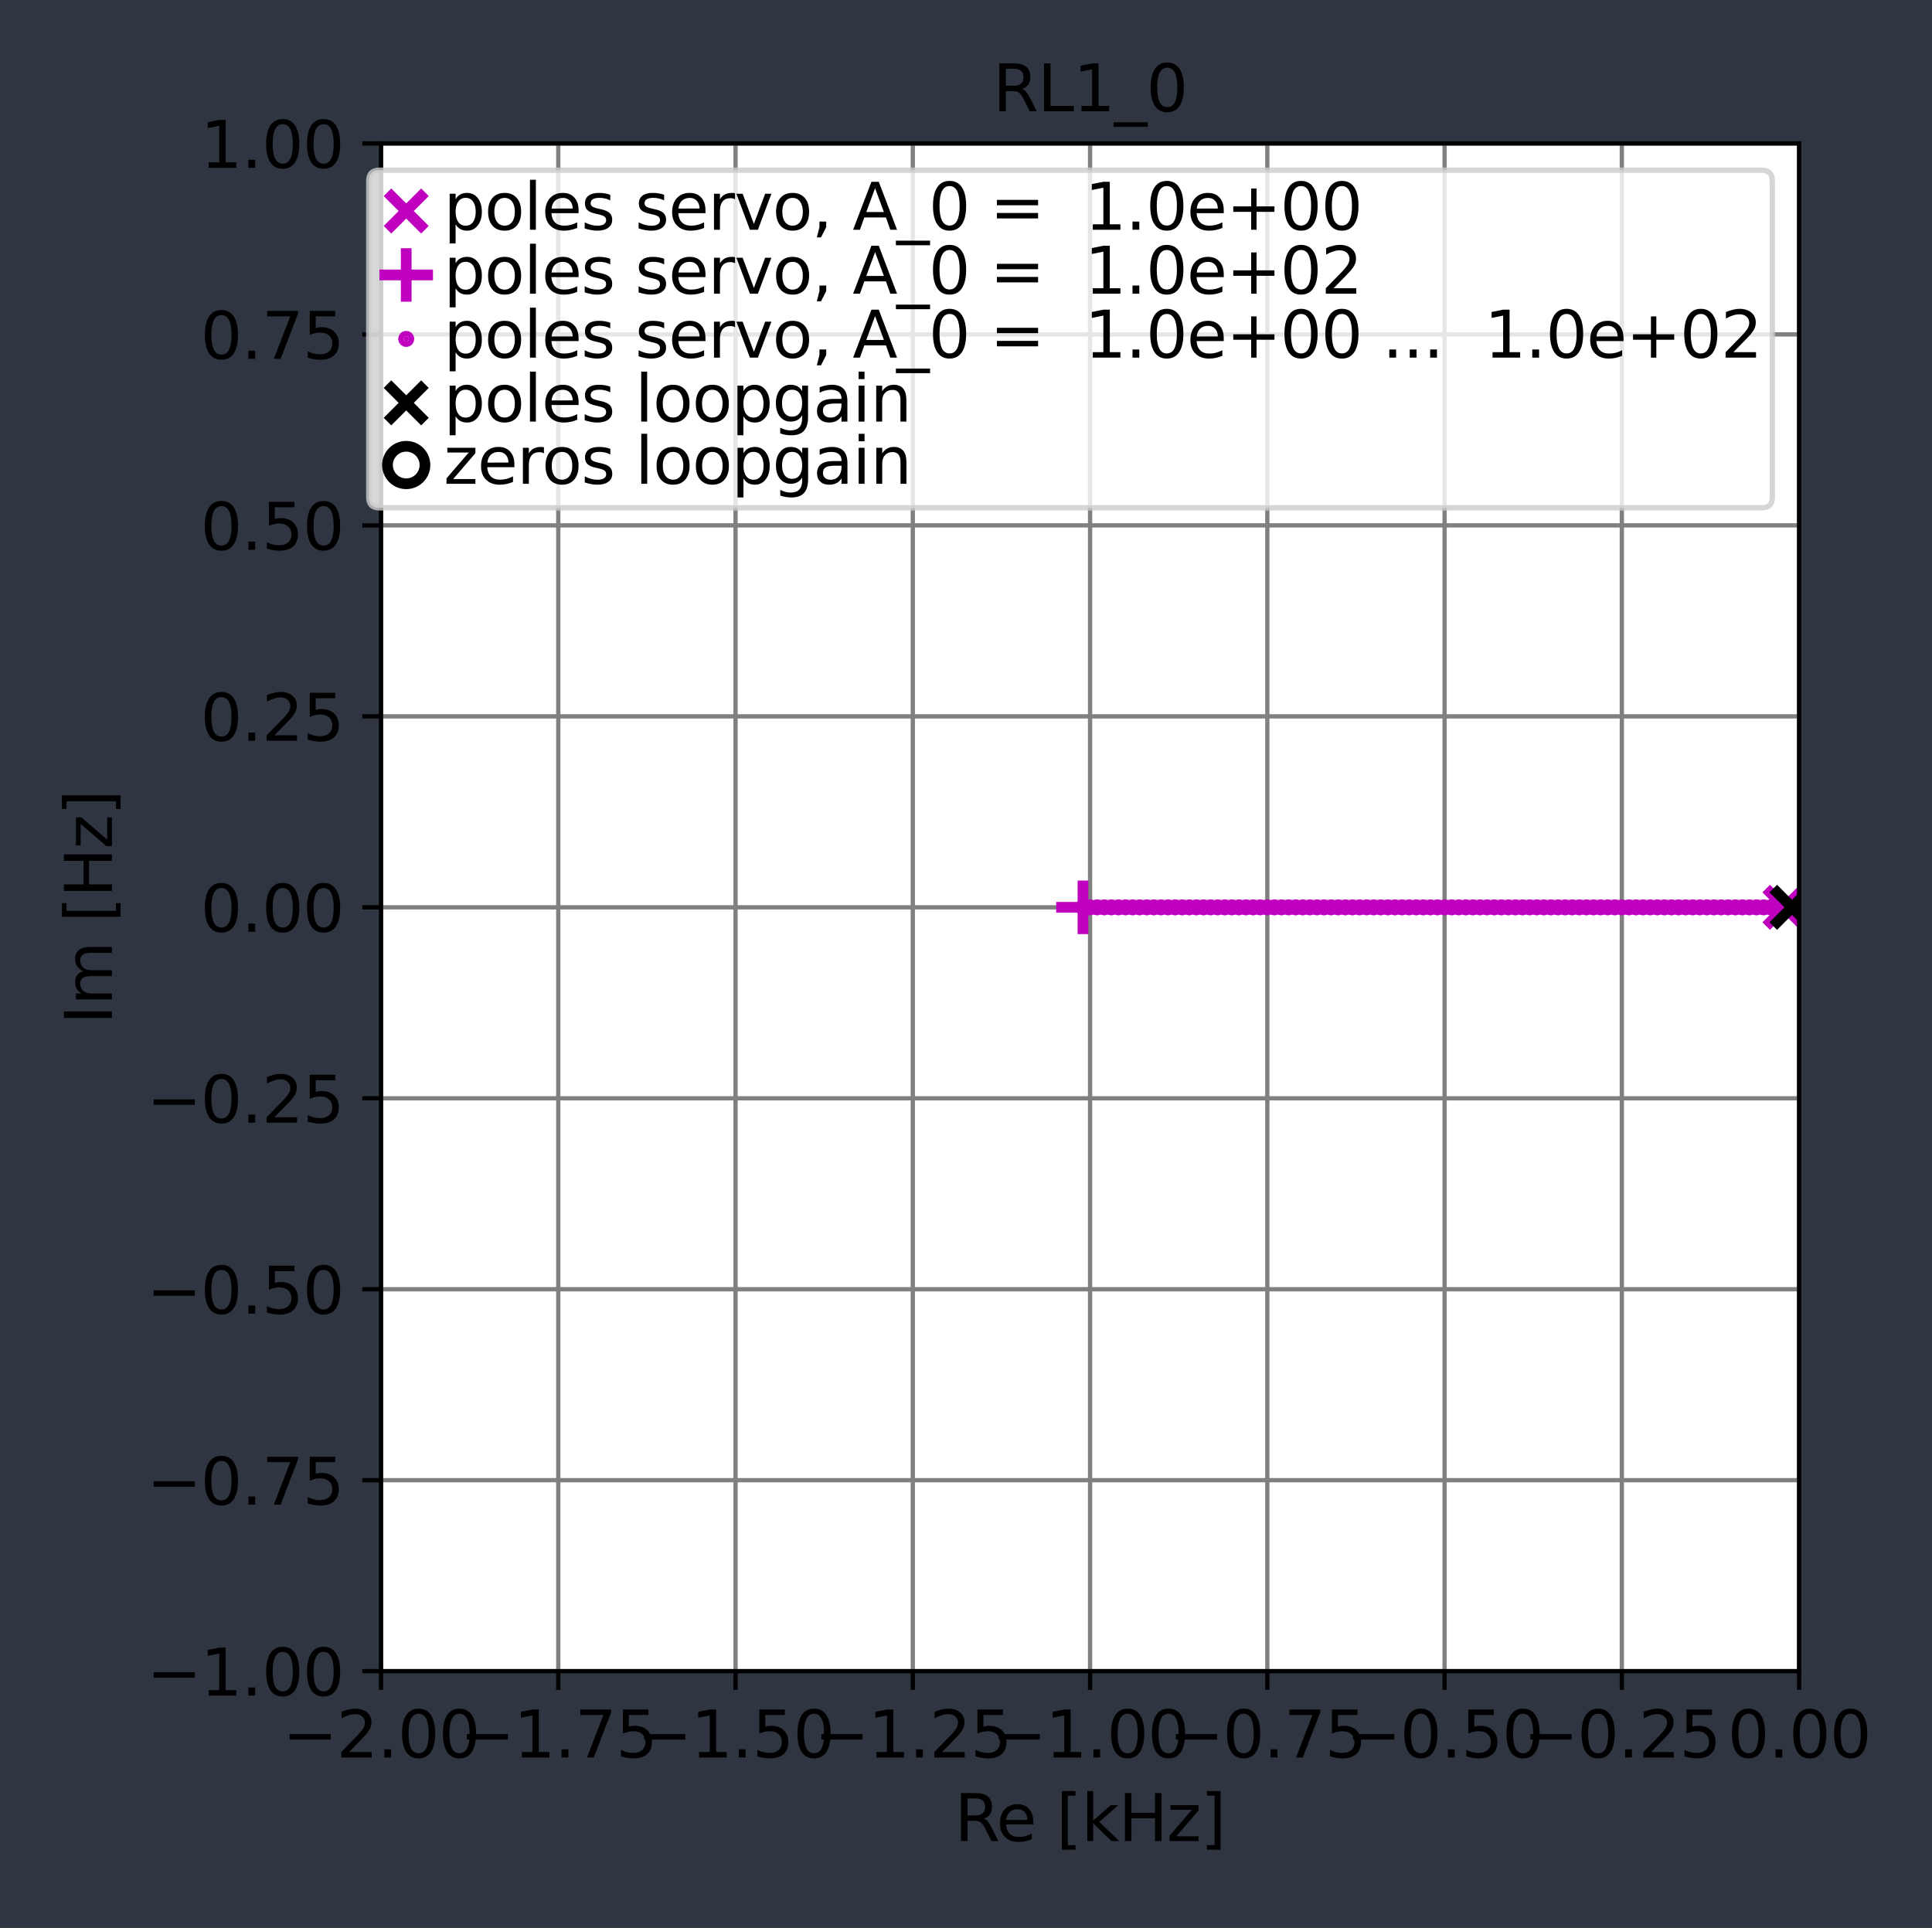
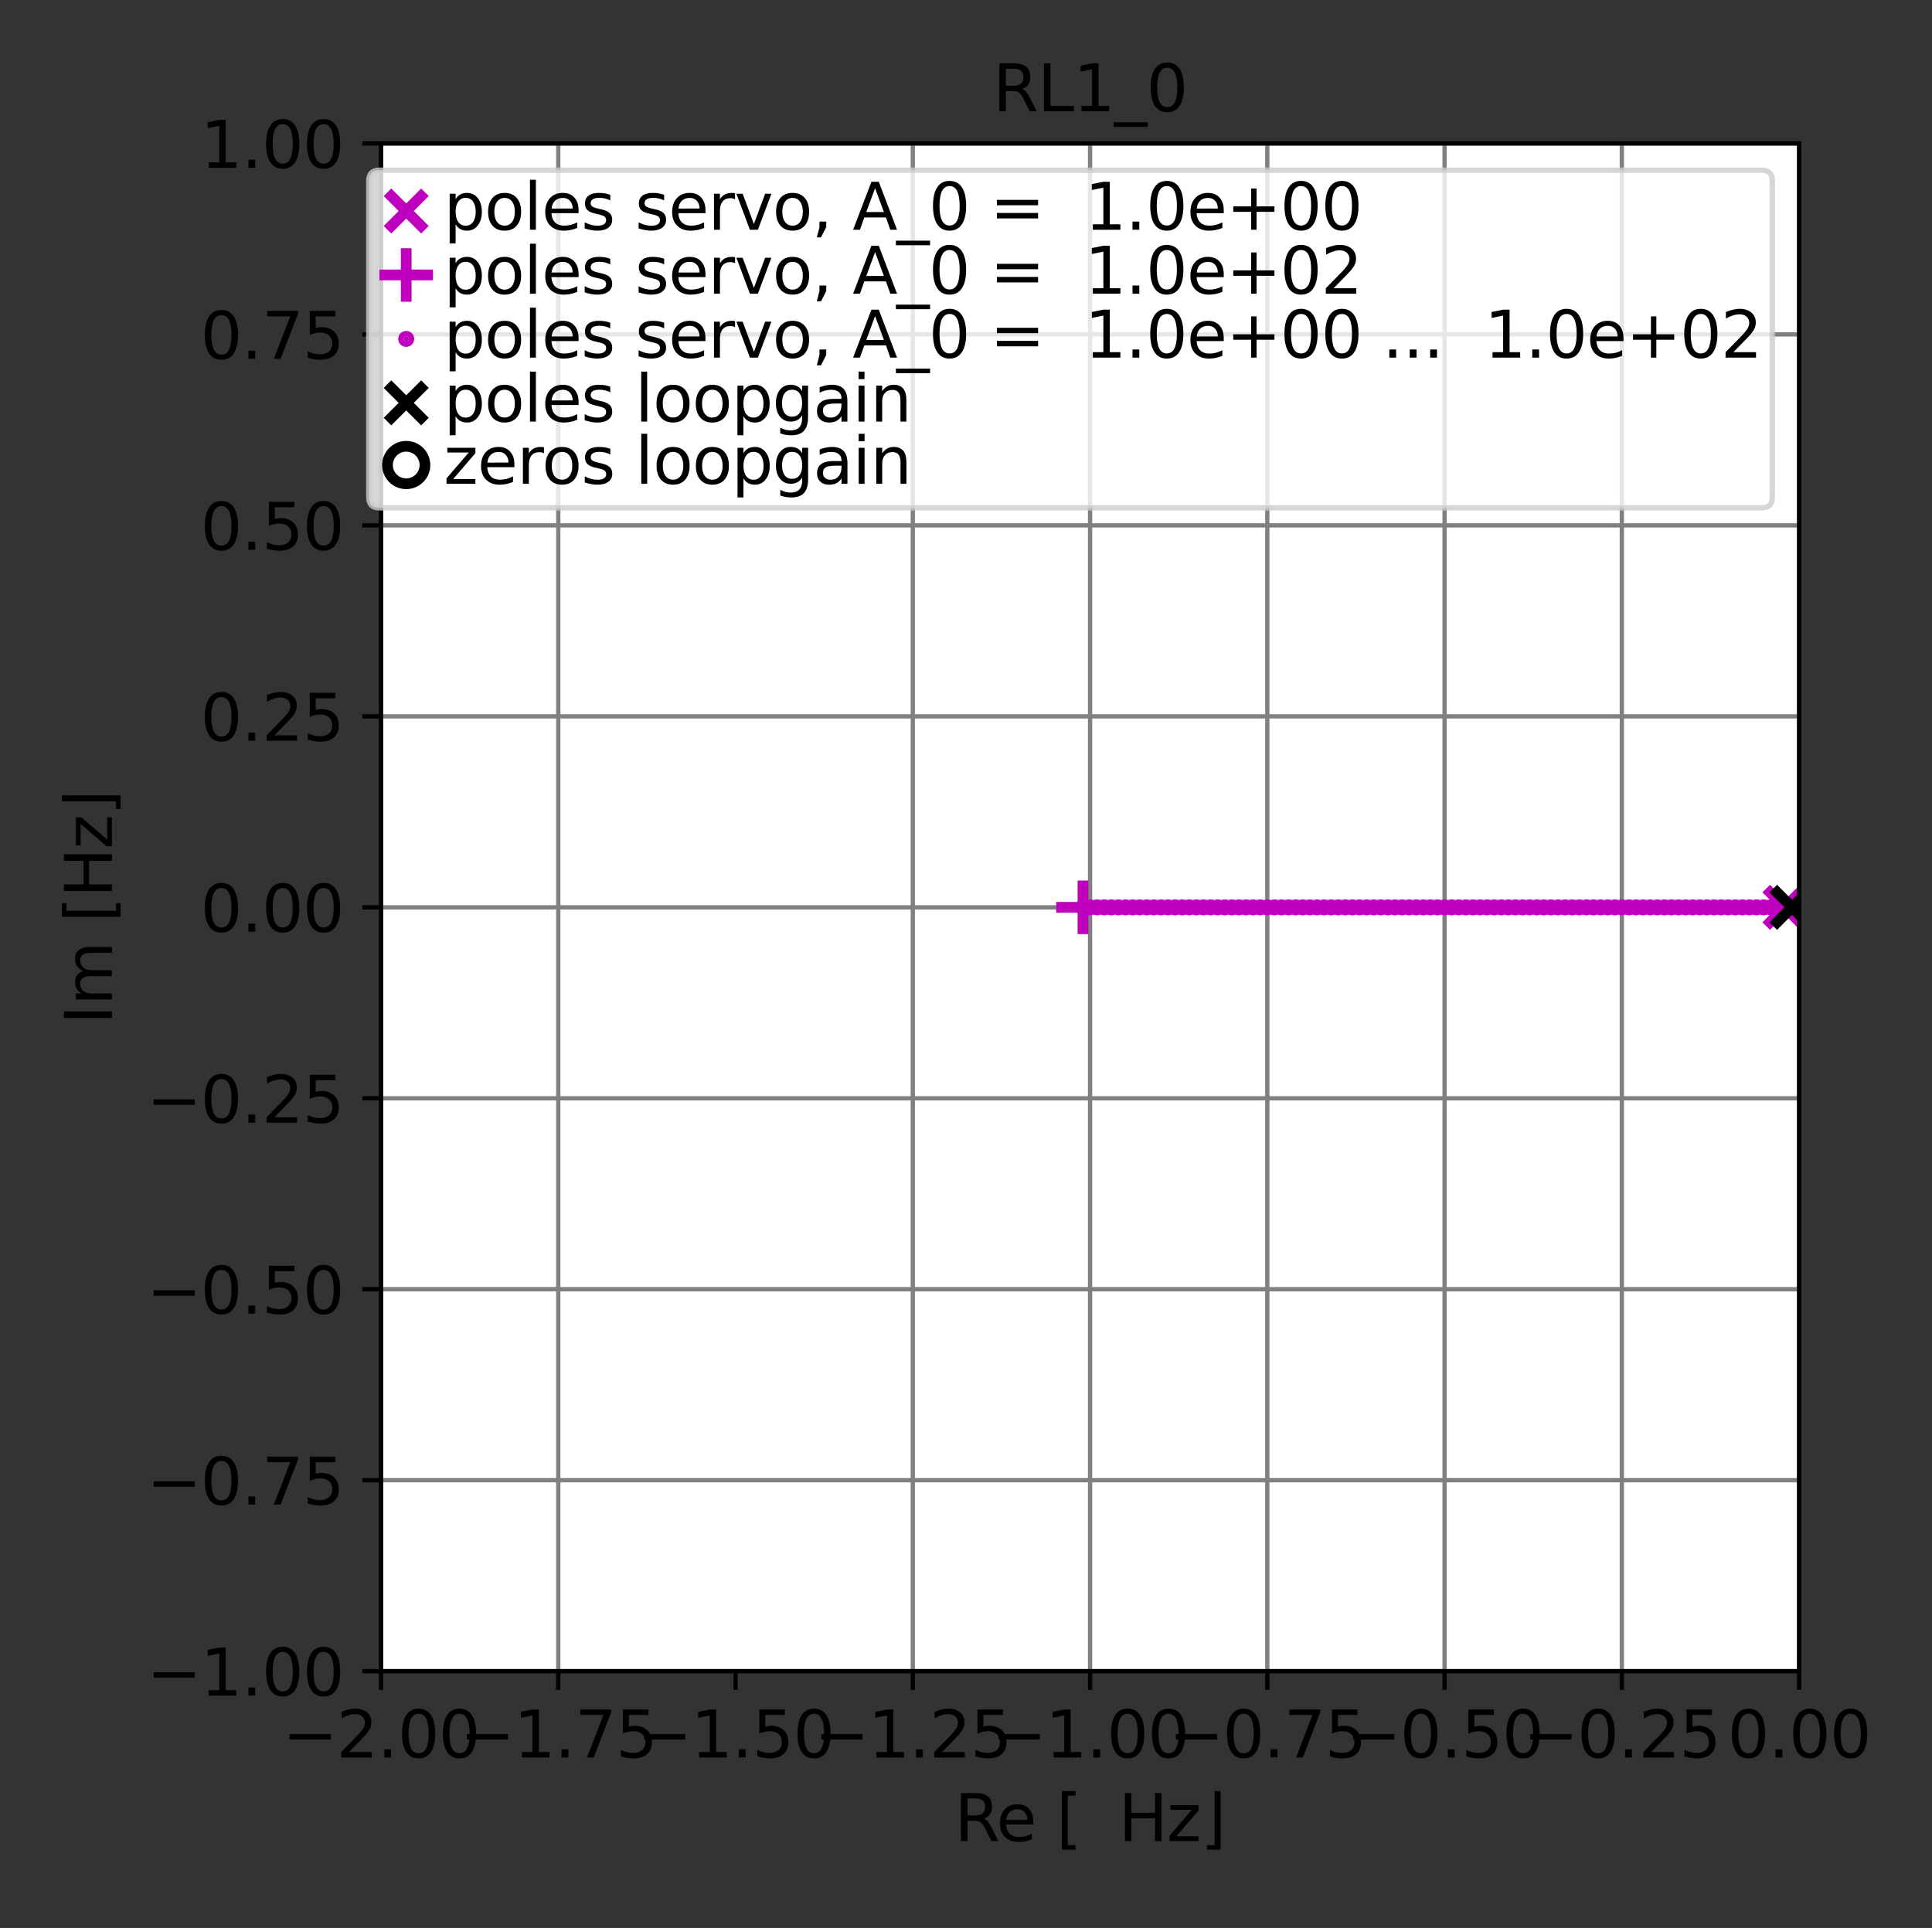
<svg xmlns="http://www.w3.org/2000/svg" xmlns:ns1="http://sodipodi.sourceforge.net/DTD/sodipodi-0.dtd" xmlns:ns2="http://www.inkscape.org/namespaces/inkscape" xmlns:xlink="http://www.w3.org/1999/xlink" height="360.164pt" version="1.1" viewBox="0 0 360.899 360.164" width="360.899pt" id="svg1066" ns1:docname="RL1_0.svg" ns2:version="0.92.5 (2060ec1f9f, 2020-04-08)">
  <rect x="0" y="0" width="360.899" height="360.164" fill="#333333" stroke="none" />
  <ns1:namedview pagecolor="#ffffff" bordercolor="#666666" borderopacity="1" objecttolerance="10" gridtolerance="10" guidetolerance="10" ns2:pageopacity="0" ns2:pageshadow="2" ns2:window-width="2560" ns2:window-height="1375" id="namedview1068" showgrid="false" ns2:zoom="0.69532167" ns2:cx="540.83022" ns2:cy="-37.16589" ns2:window-x="2560" ns2:window-y="0" ns2:window-maximized="1" ns2:current-layer="patch_1" ns2:showpageshadow="2" ns2:pagecheckerboard="0" ns2:deskcolor="#d1d1d1" ns2:document-units="pt" />
  <defs id="defs6">
    <style type="text/css" id="style4">*{stroke-linecap:butt;stroke-linejoin:round;}</style>
  </defs>
  <g id="figure_1">
    <g id="patch_1">
      <g transform="matrix(6.995,0,0,68.062,450.154,-9984.244)" id="layer1" ns2:label="Layer 1" style="stroke-linecap:butt;stroke-linejoin:round">
-         <rect style="fill:#0064ff;fill-opacity:0.075;stroke:none;stroke-width:0.265;stroke-linecap:butt;stroke-linejoin:round" id="rect6470-8-4" y="146.692" x="-64.354" height="5.292" width="51.594" />
-       </g>
+         </g>
    </g>
    <g id="axes_1">
      <g id="patch_2">
        <path d="m 71.175,312.2 h 264.9 V 26.8 h -264.9 z" style="fill:#ffffff" id="path11" />
      </g>
      <g id="matplotlib.axis_1">
        <g id="xtick_1">
          <g id="line2d_1">
            <path clip-path="url(#pfd3ca00f40)" d="M 71.175,312.2 V 26.8" style="fill:none;stroke:#808080;stroke-width:0.8;stroke-linecap:square" id="path14" />
          </g>
          <g id="line2d_2">
            <defs id="defs18">
              <path d="M 0,0 V 3.5" id="m2a44e58107" style="stroke:#000000;stroke-width:0.8" />
            </defs>
            <g id="g22">
              <use style="stroke:#000000;stroke-width:0.8" x="71.175" xlink:href="#m2a44e58107" y="312.2" id="use20" />
            </g>
          </g>
          <g id="text_1">
            <g transform="matrix(0.12,0,0,-0.12,52.788,328.318)" id="g41">
              <defs id="defs29">
                <path d="M 678,2272 H 4684 V 1741 H 678 Z" id="DejaVuSans-2212" transform="scale(0.016)" />
                <path d="M 1228,531 H 3431 V 0 H 469 v 531 q 359,372 979,998 621,627 780,809 303,340 423,576 121,236 121,464 0,372 -261,606 -261,235 -680,235 -297,0 -627,-103 -329,-103 -704,-313 v 638 q 381,153 712,231 332,78 607,78 725,0 1156,-363 431,-362 431,-968 0,-288 -108,-546 -107,-257 -392,-607 -78,-91 -497,-524 Q 1991,1309 1228,531 Z" id="DejaVuSans-32" transform="scale(0.016)" />
                <path d="m 684,794 h 660 V 0 H 684 Z" id="DejaVuSans-2e" transform="scale(0.016)" />
                <path d="m 2034,4250 q -487,0 -733,-480 -245,-479 -245,-1442 0,-959 245,-1439 246,-480 733,-480 491,0 736,480 246,480 246,1439 0,963 -246,1442 -245,480 -736,480 z m 0,500 q 785,0 1199,-621 414,-620 414,-1801 0,-1178 -414,-1799 -414,-620 -1199,-620 -784,0 -1198,620 -414,621 -414,1799 0,1181 414,1801 414,621 1198,621 z" id="DejaVuSans-30" transform="scale(0.016)" />
              </defs>
              <use xlink:href="#DejaVuSans-2212" id="use31" />
              <use x="83.789" xlink:href="#DejaVuSans-32" id="use33" />
              <use x="147.412" xlink:href="#DejaVuSans-2e" id="use35" />
              <use x="179.199" xlink:href="#DejaVuSans-30" id="use37" />
              <use x="242.822" xlink:href="#DejaVuSans-30" id="use39" />
            </g>
          </g>
        </g>
        <g id="xtick_2">
          <g id="line2d_3">
            <path clip-path="url(#pfd3ca00f40)" d="M 104.287,312.2 V 26.8" style="fill:none;stroke:#808080;stroke-width:0.8;stroke-linecap:square" id="path45" />
          </g>
          <g id="line2d_4">
            <g id="g50">
              <use style="stroke:#000000;stroke-width:0.8" x="104.287" xlink:href="#m2a44e58107" y="312.2" id="use48" />
            </g>
          </g>
          <g id="text_2">
            <g transform="matrix(0.12,0,0,-0.12,85.9,328.318)" id="g68">
              <defs id="defs56">
                <path d="M 794,531 H 1825 V 4091 L 703,3866 v 575 l 1116,225 h 631 V 531 H 3481 V 0 H 794 Z" id="DejaVuSans-31" transform="scale(0.016)" />
                <path d="M 525,4666 H 3525 V 4397 L 1831,0 H 1172 L 2766,4134 H 525 Z" id="DejaVuSans-37" transform="scale(0.016)" />
                <path d="M 691,4666 H 3169 V 4134 H 1269 V 2991 q 137,47 274,70 138,23 276,23 781,0 1237,-428 457,-428 457,-1159 Q 3513,744 3044,326 2575,-91 1722,-91 1428,-91 1123,-41 819,9 494,109 v 635 q 281,-153 581,-228 300,-75 634,-75 541,0 856,284 316,284 316,772 0,487 -316,771 -315,285 -856,285 -253,0 -505,-56 -251,-56 -513,-175 z" id="DejaVuSans-35" transform="scale(0.016)" />
              </defs>
              <use xlink:href="#DejaVuSans-2212" id="use58" />
              <use x="83.789" xlink:href="#DejaVuSans-31" id="use60" />
              <use x="147.412" xlink:href="#DejaVuSans-2e" id="use62" />
              <use x="179.199" xlink:href="#DejaVuSans-37" id="use64" />
              <use x="242.822" xlink:href="#DejaVuSans-35" id="use66" />
            </g>
          </g>
        </g>
        <g id="xtick_3">
          <g id="line2d_5">
-             <path clip-path="url(#pfd3ca00f40)" d="M 137.4,312.2 V 26.8" style="fill:none;stroke:#808080;stroke-width:0.8;stroke-linecap:square" id="path72" />
-           </g>
+             </g>
          <g id="line2d_6">
            <g id="g77">
              <use style="stroke:#000000;stroke-width:0.8" x="137.4" xlink:href="#m2a44e58107" y="312.2" id="use75" />
            </g>
          </g>
          <g id="text_3">
            <g transform="matrix(0.12,0,0,-0.12,119.013,328.318)" id="g90">
              <use xlink:href="#DejaVuSans-2212" id="use80" />
              <use x="83.789" xlink:href="#DejaVuSans-31" id="use82" />
              <use x="147.412" xlink:href="#DejaVuSans-2e" id="use84" />
              <use x="179.199" xlink:href="#DejaVuSans-35" id="use86" />
              <use x="242.822" xlink:href="#DejaVuSans-30" id="use88" />
            </g>
          </g>
        </g>
        <g id="xtick_4">
          <g id="line2d_7">
            <path clip-path="url(#pfd3ca00f40)" d="M 170.512,312.2 V 26.8" style="fill:none;stroke:#808080;stroke-width:0.8;stroke-linecap:square" id="path94" />
          </g>
          <g id="line2d_8">
            <g id="g99">
              <use style="stroke:#000000;stroke-width:0.8" x="170.512" xlink:href="#m2a44e58107" y="312.2" id="use97" />
            </g>
          </g>
          <g id="text_4">
            <g transform="matrix(0.12,0,0,-0.12,152.125,328.318)" id="g112">
              <use xlink:href="#DejaVuSans-2212" id="use102" />
              <use x="83.789" xlink:href="#DejaVuSans-31" id="use104" />
              <use x="147.412" xlink:href="#DejaVuSans-2e" id="use106" />
              <use x="179.199" xlink:href="#DejaVuSans-32" id="use108" />
              <use x="242.822" xlink:href="#DejaVuSans-35" id="use110" />
            </g>
          </g>
        </g>
        <g id="xtick_5">
          <g id="line2d_9">
            <path clip-path="url(#pfd3ca00f40)" d="M 203.625,312.2 V 26.8" style="fill:none;stroke:#808080;stroke-width:0.8;stroke-linecap:square" id="path116" />
          </g>
          <g id="line2d_10">
            <g id="g121">
              <use style="stroke:#000000;stroke-width:0.8" x="203.625" xlink:href="#m2a44e58107" y="312.2" id="use119" />
            </g>
          </g>
          <g id="text_5">
            <g transform="matrix(0.12,0,0,-0.12,185.238,328.318)" id="g134">
              <use xlink:href="#DejaVuSans-2212" id="use124" />
              <use x="83.789" xlink:href="#DejaVuSans-31" id="use126" />
              <use x="147.412" xlink:href="#DejaVuSans-2e" id="use128" />
              <use x="179.199" xlink:href="#DejaVuSans-30" id="use130" />
              <use x="242.822" xlink:href="#DejaVuSans-30" id="use132" />
            </g>
          </g>
        </g>
        <g id="xtick_6">
          <g id="line2d_11">
            <path clip-path="url(#pfd3ca00f40)" d="M 236.738,312.2 V 26.8" style="fill:none;stroke:#808080;stroke-width:0.8;stroke-linecap:square" id="path138" />
          </g>
          <g id="line2d_12">
            <g id="g143">
              <use style="stroke:#000000;stroke-width:0.8" x="236.738" xlink:href="#m2a44e58107" y="312.2" id="use141" />
            </g>
          </g>
          <g id="text_6">
            <g transform="matrix(0.12,0,0,-0.12,218.35,328.318)" id="g156">
              <use xlink:href="#DejaVuSans-2212" id="use146" />
              <use x="83.789" xlink:href="#DejaVuSans-30" id="use148" />
              <use x="147.412" xlink:href="#DejaVuSans-2e" id="use150" />
              <use x="179.199" xlink:href="#DejaVuSans-37" id="use152" />
              <use x="242.822" xlink:href="#DejaVuSans-35" id="use154" />
            </g>
          </g>
        </g>
        <g id="xtick_7">
          <g id="line2d_13">
            <path clip-path="url(#pfd3ca00f40)" d="M 269.85,312.2 V 26.8" style="fill:none;stroke:#808080;stroke-width:0.8;stroke-linecap:square" id="path160" />
          </g>
          <g id="line2d_14">
            <g id="g165">
              <use style="stroke:#000000;stroke-width:0.8" x="269.85" xlink:href="#m2a44e58107" y="312.2" id="use163" />
            </g>
          </g>
          <g id="text_7">
            <g transform="matrix(0.12,0,0,-0.12,251.463,328.318)" id="g178">
              <use xlink:href="#DejaVuSans-2212" id="use168" />
              <use x="83.789" xlink:href="#DejaVuSans-30" id="use170" />
              <use x="147.412" xlink:href="#DejaVuSans-2e" id="use172" />
              <use x="179.199" xlink:href="#DejaVuSans-35" id="use174" />
              <use x="242.822" xlink:href="#DejaVuSans-30" id="use176" />
            </g>
          </g>
        </g>
        <g id="xtick_8">
          <g id="line2d_15">
            <path clip-path="url(#pfd3ca00f40)" d="M 302.962,312.2 V 26.8" style="fill:none;stroke:#808080;stroke-width:0.8;stroke-linecap:square" id="path182" />
          </g>
          <g id="line2d_16">
            <g id="g187">
              <use style="stroke:#000000;stroke-width:0.8" x="302.962" xlink:href="#m2a44e58107" y="312.2" id="use185" />
            </g>
          </g>
          <g id="text_8">
            <g transform="matrix(0.12,0,0,-0.12,284.575,328.318)" id="g200">
              <use xlink:href="#DejaVuSans-2212" id="use190" />
              <use x="83.789" xlink:href="#DejaVuSans-30" id="use192" />
              <use x="147.412" xlink:href="#DejaVuSans-2e" id="use194" />
              <use x="179.199" xlink:href="#DejaVuSans-32" id="use196" />
              <use x="242.822" xlink:href="#DejaVuSans-35" id="use198" />
            </g>
          </g>
        </g>
        <g id="xtick_9">
          <g id="line2d_17">
            <path clip-path="url(#pfd3ca00f40)" d="M 336.075,312.2 V 26.8" style="fill:none;stroke:#808080;stroke-width:0.8;stroke-linecap:square" id="path204" />
          </g>
          <g id="line2d_18">
            <g id="g209">
              <use style="stroke:#000000;stroke-width:0.8" x="336.075" xlink:href="#m2a44e58107" y="312.2" id="use207" />
            </g>
          </g>
          <g id="text_9">
            <g transform="matrix(0.12,0,0,-0.12,322.716,328.318)" id="g220">
              <use xlink:href="#DejaVuSans-30" id="use212" />
              <use x="63.623" xlink:href="#DejaVuSans-2e" id="use214" />
              <use x="95.41" xlink:href="#DejaVuSans-30" id="use216" />
              <use x="159.033" xlink:href="#DejaVuSans-30" id="use218" />
            </g>
          </g>
        </g>
        <g id="text_10">
          <g transform="matrix(0.12,0,0,-0.12,178.31,343.932)" id="g250">
            <defs id="defs232">
              <path d="m 2841,2188 q 203,-69 395,-294 192,-225 386,-619 L 4263,0 h -679 l -596,1197 q -232,469 -449,622 -217,153 -592,153 H 1259 V 0 H 628 v 4666 h 1425 q 800,0 1194,-335 394,-334 394,-1009 0,-441 -205,-732 -205,-290 -595,-402 z M 1259,4147 V 2491 h 794 q 456,0 689,211 233,211 233,620 0,409 -233,617 -233,208 -689,208 z" id="DejaVuSans-52" transform="scale(0.016)" />
              <path d="M 3597,1894 V 1613 H 953 q 38,-594 358,-905 320,-311 892,-311 331,0 642,81 311,81 618,244 V 178 Q 3153,47 2828,-22 2503,-91 2169,-91 1331,-91 842,396 353,884 353,1716 q 0,859 464,1363 464,505 1252,505 706,0 1117,-455 411,-454 411,-1235 z m -575,169 q -6,471 -264,752 -258,282 -683,282 -481,0 -770,-272 -289,-272 -333,-766 z" id="DejaVuSans-65" transform="scale(0.016)" />
              <path id="DejaVuSans-20" transform="scale(0.016)" d="" />
              <path d="M 550,4863 H 1875 V 4416 H 1125 V -397 h 750 V -844 H 550 Z" id="DejaVuSans-5b" transform="scale(0.016)" />
-               <path d="m 581,4863 h 578 V 1991 l 1716,1509 h 734 L 1753,1863 3688,0 H 2938 L 1159,1709 V 0 H 581 Z" id="DejaVuSans-6b" transform="scale(0.016)" />
              <path d="m 628,4666 h 631 V 2753 h 2294 v 1913 h 631 V 0 H 3553 V 2222 H 1259 V 0 H 628 Z" id="DejaVuSans-48" transform="scale(0.016)" />
              <path d="M 353,3500 H 3084 V 2975 L 922,459 H 3084 V 0 H 275 V 525 L 2438,3041 H 353 Z" id="DejaVuSans-7a" transform="scale(0.016)" />
-               <path d="M 1947,4863 V -844 H 622 v 447 h 747 V 4416 H 622 v 447 z" id="DejaVuSans-5d" transform="scale(0.016)" />
+               <path d="M 1947,4863 V -844 H 622 v 447 h 747 V 4416 v 447 z" id="DejaVuSans-5d" transform="scale(0.016)" />
            </defs>
            <use xlink:href="#DejaVuSans-52" id="use234" />
            <use x="64.982" xlink:href="#DejaVuSans-65" id="use236" />
            <use x="126.506" xlink:href="#DejaVuSans-20" id="use238" />
            <use x="158.293" xlink:href="#DejaVuSans-5b" id="use240" />
            <use x="197.307" xlink:href="#DejaVuSans-6b" id="use242" />
            <use x="255.217" xlink:href="#DejaVuSans-48" id="use244" />
            <use x="330.412" xlink:href="#DejaVuSans-7a" id="use246" />
            <use x="382.902" xlink:href="#DejaVuSans-5d" id="use248" />
          </g>
        </g>
      </g>
      <g id="matplotlib.axis_2">
        <g id="ytick_1">
          <g id="line2d_19">
            <path clip-path="url(#pfd3ca00f40)" d="m 71.175,312.2 h 264.9" style="fill:none;stroke:#808080;stroke-width:0.8;stroke-linecap:square" id="path254" />
          </g>
          <g id="line2d_20">
            <defs id="defs258">
              <path d="M 0,0 H -3.5" id="m3cf90b0c87" style="stroke:#000000;stroke-width:0.8" />
            </defs>
            <g id="g262">
              <use style="stroke:#000000;stroke-width:0.8" x="71.175" xlink:href="#m3cf90b0c87" y="312.2" id="use260" />
            </g>
          </g>
          <g id="text_11">
            <g transform="matrix(0.12,0,0,-0.12,27.401,316.759)" id="g275">
              <use xlink:href="#DejaVuSans-2212" id="use265" />
              <use x="83.789" xlink:href="#DejaVuSans-31" id="use267" />
              <use x="147.412" xlink:href="#DejaVuSans-2e" id="use269" />
              <use x="179.199" xlink:href="#DejaVuSans-30" id="use271" />
              <use x="242.822" xlink:href="#DejaVuSans-30" id="use273" />
            </g>
          </g>
        </g>
        <g id="ytick_2">
          <g id="line2d_21">
            <path clip-path="url(#pfd3ca00f40)" d="m 71.175,276.525 h 264.9" style="fill:none;stroke:#808080;stroke-width:0.8;stroke-linecap:square" id="path279" />
          </g>
          <g id="line2d_22">
            <g id="g284">
              <use style="stroke:#000000;stroke-width:0.8" x="71.175" xlink:href="#m3cf90b0c87" y="276.525" id="use282" />
            </g>
          </g>
          <g id="text_12">
            <g transform="matrix(0.12,0,0,-0.12,27.401,281.084)" id="g297">
              <use xlink:href="#DejaVuSans-2212" id="use287" />
              <use x="83.789" xlink:href="#DejaVuSans-30" id="use289" />
              <use x="147.412" xlink:href="#DejaVuSans-2e" id="use291" />
              <use x="179.199" xlink:href="#DejaVuSans-37" id="use293" />
              <use x="242.822" xlink:href="#DejaVuSans-35" id="use295" />
            </g>
          </g>
        </g>
        <g id="ytick_3">
          <g id="line2d_23">
            <path clip-path="url(#pfd3ca00f40)" d="m 71.175,240.85 h 264.9" style="fill:none;stroke:#808080;stroke-width:0.8;stroke-linecap:square" id="path301" />
          </g>
          <g id="line2d_24">
            <g id="g306">
              <use style="stroke:#000000;stroke-width:0.8" x="71.175" xlink:href="#m3cf90b0c87" y="240.85" id="use304" />
            </g>
          </g>
          <g id="text_13">
            <g transform="matrix(0.12,0,0,-0.12,27.401,245.409)" id="g319">
              <use xlink:href="#DejaVuSans-2212" id="use309" />
              <use x="83.789" xlink:href="#DejaVuSans-30" id="use311" />
              <use x="147.412" xlink:href="#DejaVuSans-2e" id="use313" />
              <use x="179.199" xlink:href="#DejaVuSans-35" id="use315" />
              <use x="242.822" xlink:href="#DejaVuSans-30" id="use317" />
            </g>
          </g>
        </g>
        <g id="ytick_4">
          <g id="line2d_25">
            <path clip-path="url(#pfd3ca00f40)" d="m 71.175,205.175 h 264.9" style="fill:none;stroke:#808080;stroke-width:0.8;stroke-linecap:square" id="path323" />
          </g>
          <g id="line2d_26">
            <g id="g328">
              <use style="stroke:#000000;stroke-width:0.8" x="71.175" xlink:href="#m3cf90b0c87" y="205.175" id="use326" />
            </g>
          </g>
          <g id="text_14">
            <g transform="matrix(0.12,0,0,-0.12,27.401,209.734)" id="g341">
              <use xlink:href="#DejaVuSans-2212" id="use331" />
              <use x="83.789" xlink:href="#DejaVuSans-30" id="use333" />
              <use x="147.412" xlink:href="#DejaVuSans-2e" id="use335" />
              <use x="179.199" xlink:href="#DejaVuSans-32" id="use337" />
              <use x="242.822" xlink:href="#DejaVuSans-35" id="use339" />
            </g>
          </g>
        </g>
        <g id="ytick_5">
          <g id="line2d_27">
            <path clip-path="url(#pfd3ca00f40)" d="m 71.175,169.5 h 264.9" style="fill:none;stroke:#808080;stroke-width:0.8;stroke-linecap:square" id="path345" />
          </g>
          <g id="line2d_28">
            <g id="g350">
              <use style="stroke:#000000;stroke-width:0.8" x="71.175" xlink:href="#m3cf90b0c87" y="169.5" id="use348" />
            </g>
          </g>
          <g id="text_15">
            <g transform="matrix(0.12,0,0,-0.12,37.456,174.059)" id="g361">
              <use xlink:href="#DejaVuSans-30" id="use353" />
              <use x="63.623" xlink:href="#DejaVuSans-2e" id="use355" />
              <use x="95.41" xlink:href="#DejaVuSans-30" id="use357" />
              <use x="159.033" xlink:href="#DejaVuSans-30" id="use359" />
            </g>
          </g>
        </g>
        <g id="ytick_6">
          <g id="line2d_29">
            <path clip-path="url(#pfd3ca00f40)" d="m 71.175,133.825 h 264.9" style="fill:none;stroke:#808080;stroke-width:0.8;stroke-linecap:square" id="path365" />
          </g>
          <g id="line2d_30">
            <g id="g370">
              <use style="stroke:#000000;stroke-width:0.8" x="71.175" xlink:href="#m3cf90b0c87" y="133.825" id="use368" />
            </g>
          </g>
          <g id="text_16">
            <g transform="matrix(0.12,0,0,-0.12,37.456,138.384)" id="g381">
              <use xlink:href="#DejaVuSans-30" id="use373" />
              <use x="63.623" xlink:href="#DejaVuSans-2e" id="use375" />
              <use x="95.41" xlink:href="#DejaVuSans-32" id="use377" />
              <use x="159.033" xlink:href="#DejaVuSans-35" id="use379" />
            </g>
          </g>
        </g>
        <g id="ytick_7">
          <g id="line2d_31">
            <path clip-path="url(#pfd3ca00f40)" d="m 71.175,98.15 h 264.9" style="fill:none;stroke:#808080;stroke-width:0.8;stroke-linecap:square" id="path385" />
          </g>
          <g id="line2d_32">
            <g id="g390">
              <use style="stroke:#000000;stroke-width:0.8" x="71.175" xlink:href="#m3cf90b0c87" y="98.15" id="use388" />
            </g>
          </g>
          <g id="text_17">
            <g transform="matrix(0.12,0,0,-0.12,37.456,102.709)" id="g401">
              <use xlink:href="#DejaVuSans-30" id="use393" />
              <use x="63.623" xlink:href="#DejaVuSans-2e" id="use395" />
              <use x="95.41" xlink:href="#DejaVuSans-35" id="use397" />
              <use x="159.033" xlink:href="#DejaVuSans-30" id="use399" />
            </g>
          </g>
        </g>
        <g id="ytick_8">
          <g id="line2d_33">
            <path clip-path="url(#pfd3ca00f40)" d="m 71.175,62.475 h 264.9" style="fill:none;stroke:#808080;stroke-width:0.8;stroke-linecap:square" id="path405" />
          </g>
          <g id="line2d_34">
            <g id="g410">
              <use style="stroke:#000000;stroke-width:0.8" x="71.175" xlink:href="#m3cf90b0c87" y="62.475" id="use408" />
            </g>
          </g>
          <g id="text_18">
            <g transform="matrix(0.12,0,0,-0.12,37.456,67.034)" id="g421">
              <use xlink:href="#DejaVuSans-30" id="use413" />
              <use x="63.623" xlink:href="#DejaVuSans-2e" id="use415" />
              <use x="95.41" xlink:href="#DejaVuSans-37" id="use417" />
              <use x="159.033" xlink:href="#DejaVuSans-35" id="use419" />
            </g>
          </g>
        </g>
        <g id="ytick_9">
          <g id="line2d_35">
            <path clip-path="url(#pfd3ca00f40)" d="m 71.175,26.8 h 264.9" style="fill:none;stroke:#808080;stroke-width:0.8;stroke-linecap:square" id="path425" />
          </g>
          <g id="line2d_36">
            <g id="g430">
              <use style="stroke:#000000;stroke-width:0.8" x="71.175" xlink:href="#m3cf90b0c87" y="26.8" id="use428" />
            </g>
          </g>
          <g id="text_19">
            <g transform="matrix(0.12,0,0,-0.12,37.456,31.359)" id="g441">
              <use xlink:href="#DejaVuSans-31" id="use433" />
              <use x="63.623" xlink:href="#DejaVuSans-2e" id="use435" />
              <use x="95.41" xlink:href="#DejaVuSans-30" id="use437" />
              <use x="159.033" xlink:href="#DejaVuSans-30" id="use439" />
            </g>
          </g>
        </g>
        <g id="text_20">
          <g transform="matrix(0,-0.12,-0.12,0,20.905,191.364)" id="g463">
            <defs id="defs447">
              <path d="m 628,4666 h 631 V 0 H 628 Z" id="DejaVuSans-49" transform="scale(0.016)" />
              <path d="m 3328,2828 q 216,388 516,572 300,184 706,184 547,0 844,-383 297,-382 297,-1088 V 0 h -578 v 2094 q 0,503 -179,746 -178,244 -543,244 -447,0 -707,-297 -259,-296 -259,-809 V 0 h -578 v 2094 q 0,506 -178,748 -178,242 -550,242 -441,0 -701,-298 -259,-298 -259,-808 V 0 H 581 v 3500 h 578 v -544 q 197,322 472,475 275,153 653,153 382,0 649,-194 267,-193 395,-562 z" id="DejaVuSans-6d" transform="scale(0.016)" />
            </defs>
            <use xlink:href="#DejaVuSans-49" id="use449" />
            <use x="29.492" xlink:href="#DejaVuSans-6d" id="use451" />
            <use x="126.904" xlink:href="#DejaVuSans-20" id="use453" />
            <use x="158.691" xlink:href="#DejaVuSans-5b" id="use455" />
            <use x="197.705" xlink:href="#DejaVuSans-48" id="use457" />
            <use x="272.9" xlink:href="#DejaVuSans-7a" id="use459" />
            <use x="325.391" xlink:href="#DejaVuSans-5d" id="use461" />
          </g>
        </g>
      </g>
      <g id="line2d_37">
        <path clip-path="url(#pfd3ca00f40)" d="M 333.426,169.5" style="fill:none" id="path467" />
        <defs id="defs470">
          <path d="m -3.5,3.5 7,-7 m -7,0 7,7" id="mca4607ef34" style="stroke:#bf00bf;stroke-width:2" />
        </defs>
        <g clip-path="url(#pfd3ca00f40)" id="g474">
          <use style="fill-opacity:0;stroke:#bf00bf;stroke-width:2" x="333.426" xlink:href="#mca4607ef34" y="169.5" id="use472" />
        </g>
      </g>
      <g id="line2d_38">
        <path clip-path="url(#pfd3ca00f40)" d="M 202.3,169.5" style="fill:none" id="path477" />
        <defs id="defs480">
          <path d="M -5,0 H 5 M 0,5 V -5" id="maf5ce8e2b9" style="stroke:#bf00bf;stroke-width:2" />
        </defs>
        <g clip-path="url(#pfd3ca00f40)" id="g484">
          <use style="fill-opacity:0;stroke:#bf00bf;stroke-width:2" x="202.301" xlink:href="#maf5ce8e2b9" y="169.5" id="use482" />
        </g>
      </g>
      <g id="line2d_39">
        <path clip-path="url(#pfd3ca00f40)" d="m 333.426,169.5 h -1.325 -1.325 -1.325 -1.325 -1.325 -1.325 -1.325 -1.325 -1.325 -1.325 -1.325 -1.325 -1.325 -1.325 -1.325 -1.325 -1.325 -1.325 -1.325 -1.325 -1.325 -1.325 -1.325 -1.325 -1.325 -1.325 -1.325 -1.325 -1.325 -1.325 -1.325 -1.325 -1.325 -1.325 -1.325 -1.325 -1.325 -1.325 -1.325 -1.325 -1.325 -1.325 -1.325 -1.325 -1.325 -1.325 -1.325 -1.325 -1.325 -1.325 -1.325 -1.325 -1.325 -1.325 -1.325 -1.325 -1.325 -1.325 -1.325 -1.325 -1.325 -1.325 -1.325 -1.325 -1.325 -1.325 -1.325 -1.325 -1.325 -1.325 -1.325 -1.325 -1.325 -1.325 -1.325 -1.325 -1.325 -1.325 -1.325 -1.325 -1.325 -1.325 -1.325 -1.325 -1.325 -1.325 -1.325 -1.325 -1.325 -1.325 -1.325 -1.325 -1.325 -1.325 -1.325 -1.325 -1.325 -1.325 -1.325" style="fill:none" id="path487" />
        <defs id="defs490">
          <path d="M 0,0.5 C 0.133,0.5 0.26,0.447 0.354,0.354 0.447,0.26 0.5,0.133 0.5,0 0.5,-0.133 0.447,-0.26 0.354,-0.354 0.26,-0.447 0.133,-0.5 0,-0.5 c -0.133,0 -0.26,0.053 -0.354,0.146 C -0.447,-0.26 -0.5,-0.133 -0.5,0 c 0,0.133 0.053,0.26 0.146,0.354 C -0.26,0.447 -0.133,0.5 0,0.5 Z" id="m099459b3d4" style="stroke:#bf00bf;stroke-width:2" />
        </defs>
        <g clip-path="url(#pfd3ca00f40)" id="g692">
          <use style="fill:#bf00bf;stroke:#bf00bf;stroke-width:2" x="333.426" xlink:href="#m099459b3d4" y="169.5" id="use492" />
          <use style="fill:#bf00bf;stroke:#bf00bf;stroke-width:2" x="332.101" xlink:href="#m099459b3d4" y="169.5" id="use494" />
          <use style="fill:#bf00bf;stroke:#bf00bf;stroke-width:2" x="330.777" xlink:href="#m099459b3d4" y="169.5" id="use496" />
          <use style="fill:#bf00bf;stroke:#bf00bf;stroke-width:2" x="329.453" xlink:href="#m099459b3d4" y="169.5" id="use498" />
          <use style="fill:#bf00bf;stroke:#bf00bf;stroke-width:2" x="328.128" xlink:href="#m099459b3d4" y="169.5" id="use500" />
          <use style="fill:#bf00bf;stroke:#bf00bf;stroke-width:2" x="326.803" xlink:href="#m099459b3d4" y="169.5" id="use502" />
          <use style="fill:#bf00bf;stroke:#bf00bf;stroke-width:2" x="325.479" xlink:href="#m099459b3d4" y="169.5" id="use504" />
          <use style="fill:#bf00bf;stroke:#bf00bf;stroke-width:2" x="324.155" xlink:href="#m099459b3d4" y="169.5" id="use506" />
          <use style="fill:#bf00bf;stroke:#bf00bf;stroke-width:2" x="322.83" xlink:href="#m099459b3d4" y="169.5" id="use508" />
          <use style="fill:#bf00bf;stroke:#bf00bf;stroke-width:2" x="321.505" xlink:href="#m099459b3d4" y="169.5" id="use510" />
          <use style="fill:#bf00bf;stroke:#bf00bf;stroke-width:2" x="320.181" xlink:href="#m099459b3d4" y="169.5" id="use512" />
          <use style="fill:#bf00bf;stroke:#bf00bf;stroke-width:2" x="318.857" xlink:href="#m099459b3d4" y="169.5" id="use514" />
          <use style="fill:#bf00bf;stroke:#bf00bf;stroke-width:2" x="317.532" xlink:href="#m099459b3d4" y="169.5" id="use516" />
          <use style="fill:#bf00bf;stroke:#bf00bf;stroke-width:2" x="316.207" xlink:href="#m099459b3d4" y="169.5" id="use518" />
          <use style="fill:#bf00bf;stroke:#bf00bf;stroke-width:2" x="314.883" xlink:href="#m099459b3d4" y="169.5" id="use520" />
          <use style="fill:#bf00bf;stroke:#bf00bf;stroke-width:2" x="313.558" xlink:href="#m099459b3d4" y="169.5" id="use522" />
          <use style="fill:#bf00bf;stroke:#bf00bf;stroke-width:2" x="312.234" xlink:href="#m099459b3d4" y="169.5" id="use524" />
          <use style="fill:#bf00bf;stroke:#bf00bf;stroke-width:2" x="310.909" xlink:href="#m099459b3d4" y="169.5" id="use526" />
          <use style="fill:#bf00bf;stroke:#bf00bf;stroke-width:2" x="309.585" xlink:href="#m099459b3d4" y="169.5" id="use528" />
          <use style="fill:#bf00bf;stroke:#bf00bf;stroke-width:2" x="308.26" xlink:href="#m099459b3d4" y="169.5" id="use530" />
          <use style="fill:#bf00bf;stroke:#bf00bf;stroke-width:2" x="306.936" xlink:href="#m099459b3d4" y="169.5" id="use532" />
          <use style="fill:#bf00bf;stroke:#bf00bf;stroke-width:2" x="305.612" xlink:href="#m099459b3d4" y="169.5" id="use534" />
          <use style="fill:#bf00bf;stroke:#bf00bf;stroke-width:2" x="304.287" xlink:href="#m099459b3d4" y="169.5" id="use536" />
          <use style="fill:#bf00bf;stroke:#bf00bf;stroke-width:2" x="302.962" xlink:href="#m099459b3d4" y="169.5" id="use538" />
          <use style="fill:#bf00bf;stroke:#bf00bf;stroke-width:2" x="301.638" xlink:href="#m099459b3d4" y="169.5" id="use540" />
          <use style="fill:#bf00bf;stroke:#bf00bf;stroke-width:2" x="300.314" xlink:href="#m099459b3d4" y="169.5" id="use542" />
          <use style="fill:#bf00bf;stroke:#bf00bf;stroke-width:2" x="298.989" xlink:href="#m099459b3d4" y="169.5" id="use544" />
          <use style="fill:#bf00bf;stroke:#bf00bf;stroke-width:2" x="297.664" xlink:href="#m099459b3d4" y="169.5" id="use546" />
          <use style="fill:#bf00bf;stroke:#bf00bf;stroke-width:2" x="296.34" xlink:href="#m099459b3d4" y="169.5" id="use548" />
          <use style="fill:#bf00bf;stroke:#bf00bf;stroke-width:2" x="295.015" xlink:href="#m099459b3d4" y="169.5" id="use550" />
          <use style="fill:#bf00bf;stroke:#bf00bf;stroke-width:2" x="293.691" xlink:href="#m099459b3d4" y="169.5" id="use552" />
          <use style="fill:#bf00bf;stroke:#bf00bf;stroke-width:2" x="292.366" xlink:href="#m099459b3d4" y="169.5" id="use554" />
          <use style="fill:#bf00bf;stroke:#bf00bf;stroke-width:2" x="291.042" xlink:href="#m099459b3d4" y="169.5" id="use556" />
          <use style="fill:#bf00bf;stroke:#bf00bf;stroke-width:2" x="289.717" xlink:href="#m099459b3d4" y="169.5" id="use558" />
          <use style="fill:#bf00bf;stroke:#bf00bf;stroke-width:2" x="288.393" xlink:href="#m099459b3d4" y="169.5" id="use560" />
          <use style="fill:#bf00bf;stroke:#bf00bf;stroke-width:2" x="287.069" xlink:href="#m099459b3d4" y="169.5" id="use562" />
          <use style="fill:#bf00bf;stroke:#bf00bf;stroke-width:2" x="285.744" xlink:href="#m099459b3d4" y="169.5" id="use564" />
          <use style="fill:#bf00bf;stroke:#bf00bf;stroke-width:2" x="284.419" xlink:href="#m099459b3d4" y="169.5" id="use566" />
          <use style="fill:#bf00bf;stroke:#bf00bf;stroke-width:2" x="283.095" xlink:href="#m099459b3d4" y="169.5" id="use568" />
          <use style="fill:#bf00bf;stroke:#bf00bf;stroke-width:2" x="281.771" xlink:href="#m099459b3d4" y="169.5" id="use570" />
          <use style="fill:#bf00bf;stroke:#bf00bf;stroke-width:2" x="280.446" xlink:href="#m099459b3d4" y="169.5" id="use572" />
          <use style="fill:#bf00bf;stroke:#bf00bf;stroke-width:2" x="279.121" xlink:href="#m099459b3d4" y="169.5" id="use574" />
          <use style="fill:#bf00bf;stroke:#bf00bf;stroke-width:2" x="277.797" xlink:href="#m099459b3d4" y="169.5" id="use576" />
          <use style="fill:#bf00bf;stroke:#bf00bf;stroke-width:2" x="276.473" xlink:href="#m099459b3d4" y="169.5" id="use578" />
          <use style="fill:#bf00bf;stroke:#bf00bf;stroke-width:2" x="275.148" xlink:href="#m099459b3d4" y="169.5" id="use580" />
          <use style="fill:#bf00bf;stroke:#bf00bf;stroke-width:2" x="273.823" xlink:href="#m099459b3d4" y="169.5" id="use582" />
          <use style="fill:#bf00bf;stroke:#bf00bf;stroke-width:2" x="272.499" xlink:href="#m099459b3d4" y="169.5" id="use584" />
          <use style="fill:#bf00bf;stroke:#bf00bf;stroke-width:2" x="271.175" xlink:href="#m099459b3d4" y="169.5" id="use586" />
          <use style="fill:#bf00bf;stroke:#bf00bf;stroke-width:2" x="269.85" xlink:href="#m099459b3d4" y="169.5" id="use588" />
          <use style="fill:#bf00bf;stroke:#bf00bf;stroke-width:2" x="268.526" xlink:href="#m099459b3d4" y="169.5" id="use590" />
          <use style="fill:#bf00bf;stroke:#bf00bf;stroke-width:2" x="267.201" xlink:href="#m099459b3d4" y="169.5" id="use592" />
          <use style="fill:#bf00bf;stroke:#bf00bf;stroke-width:2" x="265.877" xlink:href="#m099459b3d4" y="169.5" id="use594" />
          <use style="fill:#bf00bf;stroke:#bf00bf;stroke-width:2" x="264.552" xlink:href="#m099459b3d4" y="169.5" id="use596" />
          <use style="fill:#bf00bf;stroke:#bf00bf;stroke-width:2" x="263.228" xlink:href="#m099459b3d4" y="169.5" id="use598" />
          <use style="fill:#bf00bf;stroke:#bf00bf;stroke-width:2" x="261.903" xlink:href="#m099459b3d4" y="169.5" id="use600" />
          <use style="fill:#bf00bf;stroke:#bf00bf;stroke-width:2" x="260.578" xlink:href="#m099459b3d4" y="169.5" id="use602" />
          <use style="fill:#bf00bf;stroke:#bf00bf;stroke-width:2" x="259.254" xlink:href="#m099459b3d4" y="169.5" id="use604" />
          <use style="fill:#bf00bf;stroke:#bf00bf;stroke-width:2" x="257.93" xlink:href="#m099459b3d4" y="169.5" id="use606" />
          <use style="fill:#bf00bf;stroke:#bf00bf;stroke-width:2" x="256.605" xlink:href="#m099459b3d4" y="169.5" id="use608" />
          <use style="fill:#bf00bf;stroke:#bf00bf;stroke-width:2" x="255.28" xlink:href="#m099459b3d4" y="169.5" id="use610" />
          <use style="fill:#bf00bf;stroke:#bf00bf;stroke-width:2" x="253.956" xlink:href="#m099459b3d4" y="169.5" id="use612" />
          <use style="fill:#bf00bf;stroke:#bf00bf;stroke-width:2" x="252.631" xlink:href="#m099459b3d4" y="169.5" id="use614" />
          <use style="fill:#bf00bf;stroke:#bf00bf;stroke-width:2" x="251.307" xlink:href="#m099459b3d4" y="169.5" id="use616" />
          <use style="fill:#bf00bf;stroke:#bf00bf;stroke-width:2" x="249.982" xlink:href="#m099459b3d4" y="169.5" id="use618" />
          <use style="fill:#bf00bf;stroke:#bf00bf;stroke-width:2" x="248.658" xlink:href="#m099459b3d4" y="169.5" id="use620" />
          <use style="fill:#bf00bf;stroke:#bf00bf;stroke-width:2" x="247.333" xlink:href="#m099459b3d4" y="169.5" id="use622" />
          <use style="fill:#bf00bf;stroke:#bf00bf;stroke-width:2" x="246.009" xlink:href="#m099459b3d4" y="169.5" id="use624" />
          <use style="fill:#bf00bf;stroke:#bf00bf;stroke-width:2" x="244.684" xlink:href="#m099459b3d4" y="169.5" id="use626" />
          <use style="fill:#bf00bf;stroke:#bf00bf;stroke-width:2" x="243.36" xlink:href="#m099459b3d4" y="169.5" id="use628" />
          <use style="fill:#bf00bf;stroke:#bf00bf;stroke-width:2" x="242.036" xlink:href="#m099459b3d4" y="169.5" id="use630" />
          <use style="fill:#bf00bf;stroke:#bf00bf;stroke-width:2" x="240.711" xlink:href="#m099459b3d4" y="169.5" id="use632" />
          <use style="fill:#bf00bf;stroke:#bf00bf;stroke-width:2" x="239.387" xlink:href="#m099459b3d4" y="169.5" id="use634" />
          <use style="fill:#bf00bf;stroke:#bf00bf;stroke-width:2" x="238.062" xlink:href="#m099459b3d4" y="169.5" id="use636" />
          <use style="fill:#bf00bf;stroke:#bf00bf;stroke-width:2" x="236.738" xlink:href="#m099459b3d4" y="169.5" id="use638" />
          <use style="fill:#bf00bf;stroke:#bf00bf;stroke-width:2" x="235.413" xlink:href="#m099459b3d4" y="169.5" id="use640" />
          <use style="fill:#bf00bf;stroke:#bf00bf;stroke-width:2" x="234.089" xlink:href="#m099459b3d4" y="169.5" id="use642" />
          <use style="fill:#bf00bf;stroke:#bf00bf;stroke-width:2" x="232.764" xlink:href="#m099459b3d4" y="169.5" id="use644" />
          <use style="fill:#bf00bf;stroke:#bf00bf;stroke-width:2" x="231.44" xlink:href="#m099459b3d4" y="169.5" id="use646" />
          <use style="fill:#bf00bf;stroke:#bf00bf;stroke-width:2" x="230.115" xlink:href="#m099459b3d4" y="169.5" id="use648" />
          <use style="fill:#bf00bf;stroke:#bf00bf;stroke-width:2" x="228.791" xlink:href="#m099459b3d4" y="169.5" id="use650" />
          <use style="fill:#bf00bf;stroke:#bf00bf;stroke-width:2" x="227.466" xlink:href="#m099459b3d4" y="169.5" id="use652" />
          <use style="fill:#bf00bf;stroke:#bf00bf;stroke-width:2" x="226.141" xlink:href="#m099459b3d4" y="169.5" id="use654" />
          <use style="fill:#bf00bf;stroke:#bf00bf;stroke-width:2" x="224.817" xlink:href="#m099459b3d4" y="169.5" id="use656" />
          <use style="fill:#bf00bf;stroke:#bf00bf;stroke-width:2" x="223.492" xlink:href="#m099459b3d4" y="169.5" id="use658" />
          <use style="fill:#bf00bf;stroke:#bf00bf;stroke-width:2" x="222.168" xlink:href="#m099459b3d4" y="169.5" id="use660" />
          <use style="fill:#bf00bf;stroke:#bf00bf;stroke-width:2" x="220.844" xlink:href="#m099459b3d4" y="169.5" id="use662" />
          <use style="fill:#bf00bf;stroke:#bf00bf;stroke-width:2" x="219.519" xlink:href="#m099459b3d4" y="169.5" id="use664" />
          <use style="fill:#bf00bf;stroke:#bf00bf;stroke-width:2" x="218.195" xlink:href="#m099459b3d4" y="169.5" id="use666" />
          <use style="fill:#bf00bf;stroke:#bf00bf;stroke-width:2" x="216.87" xlink:href="#m099459b3d4" y="169.5" id="use668" />
          <use style="fill:#bf00bf;stroke:#bf00bf;stroke-width:2" x="215.546" xlink:href="#m099459b3d4" y="169.5" id="use670" />
          <use style="fill:#bf00bf;stroke:#bf00bf;stroke-width:2" x="214.221" xlink:href="#m099459b3d4" y="169.5" id="use672" />
          <use style="fill:#bf00bf;stroke:#bf00bf;stroke-width:2" x="212.897" xlink:href="#m099459b3d4" y="169.5" id="use674" />
          <use style="fill:#bf00bf;stroke:#bf00bf;stroke-width:2" x="211.572" xlink:href="#m099459b3d4" y="169.5" id="use676" />
          <use style="fill:#bf00bf;stroke:#bf00bf;stroke-width:2" x="210.248" xlink:href="#m099459b3d4" y="169.5" id="use678" />
          <use style="fill:#bf00bf;stroke:#bf00bf;stroke-width:2" x="208.923" xlink:href="#m099459b3d4" y="169.5" id="use680" />
          <use style="fill:#bf00bf;stroke:#bf00bf;stroke-width:2" x="207.599" xlink:href="#m099459b3d4" y="169.5" id="use682" />
          <use style="fill:#bf00bf;stroke:#bf00bf;stroke-width:2" x="206.274" xlink:href="#m099459b3d4" y="169.5" id="use684" />
          <use style="fill:#bf00bf;stroke:#bf00bf;stroke-width:2" x="204.949" xlink:href="#m099459b3d4" y="169.5" id="use686" />
          <use style="fill:#bf00bf;stroke:#bf00bf;stroke-width:2" x="203.625" xlink:href="#m099459b3d4" y="169.5" id="use688" />
          <use style="fill:#bf00bf;stroke:#bf00bf;stroke-width:2" x="202.301" xlink:href="#m099459b3d4" y="169.5" id="use690" />
        </g>
      </g>
      <g id="line2d_40">
        <path clip-path="url(#pfd3ca00f40)" d="M 334.75,169.5" style="fill:none" id="path695" />
        <defs id="defs698">
          <path d="m -3.5,3.5 7,-7 m -7,0 7,7" id="m3824716589" style="stroke:#000000;stroke-width:2" />
        </defs>
        <g clip-path="url(#pfd3ca00f40)" id="g702">
          <use style="fill-opacity:0;stroke:#000000;stroke-width:2" x="334.75" xlink:href="#m3824716589" y="169.5" id="use700" />
        </g>
      </g>
      <g id="line2d_41" />
      <g id="patch_3">
        <path d="M 71.175,312.2 V 26.8" style="fill:none;stroke:#000000;stroke-width:0.8;stroke-linecap:square;stroke-linejoin:miter" id="path706" />
      </g>
      <g id="patch_4">
        <path d="M 336.075,312.2 V 26.8" style="fill:none;stroke:#000000;stroke-width:0.8;stroke-linecap:square;stroke-linejoin:miter" id="path709" />
      </g>
      <g id="patch_5">
        <path d="m 71.175,312.2 h 264.9" style="fill:none;stroke:#000000;stroke-width:0.8;stroke-linecap:square;stroke-linejoin:miter" id="path712" />
      </g>
      <g id="patch_6">
        <path d="m 71.175,26.8 h 264.9" style="fill:none;stroke:#000000;stroke-width:0.8;stroke-linecap:square;stroke-linejoin:miter" id="path715" />
      </g>
      <g id="text_21">
        <g transform="matrix(0.12,0,0,-0.12,185.478,20.8)" id="g732">
          <defs id="defs720">
            <path d="m 628,4666 h 631 V 531 H 3531 V 0 H 628 Z" id="DejaVuSans-4c" transform="scale(0.016)" />
            <path d="m 3263,-1063 v -446 H -63 v 446 z" id="DejaVuSans-5f" transform="scale(0.016)" />
          </defs>
          <use xlink:href="#DejaVuSans-52" id="use722" />
          <use x="69.482" xlink:href="#DejaVuSans-4c" id="use724" />
          <use x="125.195" xlink:href="#DejaVuSans-31" id="use726" />
          <use x="188.818" xlink:href="#DejaVuSans-5f" id="use728" />
          <use x="238.818" xlink:href="#DejaVuSans-30" id="use730" />
        </g>
      </g>
      <g id="legend_1">
        <g id="patch_7">
          <path d="M 70.882,94.87 H 329.075 q 2,0 2,-2 V 33.8 q 0,-2 -2,-2 H 70.882 q -2,0 -2,2 v 59.07 q 0,2 2,2 z" style="opacity:0.8;fill:#ffffff;stroke:#cccccc;stroke-linejoin:miter" id="path735" />
        </g>
        <g id="line2d_42">
          <path d="m 70.882,39.418 h 10" style="fill:none" id="path738" />
        </g>
        <g id="line2d_43">
          <g id="g743">
            <use style="fill-opacity:0;stroke:#bf00bf;stroke-width:2" x="75.882" xlink:href="#mca4607ef34" y="39.418" id="use741" />
          </g>
        </g>
        <g id="text_22">
          <g transform="matrix(0.12,0,0,-0.12,82.882,42.918)" id="g812">
            <defs id="defs756">
              <path d="M 1159,525 V -1331 H 581 v 4831 h 578 v -531 q 182,312 458,463 277,152 661,152 638,0 1036,-506 399,-506 399,-1331 0,-825 -399,-1332 -398,-506 -1036,-506 -384,0 -661,152 -276,152 -458,464 z m 1957,1222 q 0,634 -261,995 -261,361 -717,361 -457,0 -718,-361 -261,-361 -261,-995 0,-634 261,-995 261,-361 718,-361 456,0 717,361 261,361 261,995 z" id="DejaVuSans-70" transform="scale(0.016)" />
              <path d="m 1959,3097 q -462,0 -731,-361 -269,-361 -269,-989 0,-628 267,-989 268,-361 733,-361 460,0 728,362 269,363 269,988 0,622 -269,986 -268,364 -728,364 z m 0,487 q 750,0 1178,-488 429,-487 429,-1349 Q 3566,888 3137,398 2709,-91 1959,-91 1206,-91 779,398 353,888 353,1747 q 0,862 426,1349 427,488 1180,488 z" id="DejaVuSans-6f" transform="scale(0.016)" />
              <path d="m 603,4863 h 575 V 0 H 603 Z" id="DejaVuSans-6c" transform="scale(0.016)" />
              <path d="m 2834,3397 v -544 q -243,125 -506,187 -262,63 -544,63 -428,0 -642,-131 -214,-131 -214,-394 0,-200 153,-314 153,-114 616,-217 l 197,-44 q 612,-131 870,-370 258,-239 258,-667 0,-488 -386,-773 Q 2250,-91 1575,-91 1294,-91 989,-36 684,19 347,128 v 594 q 319,-166 628,-249 309,-82 613,-82 406,0 624,139 219,139 219,392 0,234 -158,359 -157,125 -692,241 l -200,47 q -534,112 -772,345 -237,233 -237,639 0,494 350,762 350,269 994,269 318,0 599,-47 282,-46 519,-140 z" id="DejaVuSans-73" transform="scale(0.016)" />
              <path d="m 2631,2963 q -97,56 -211,82 -114,27 -251,27 -488,0 -749,-317 -261,-317 -261,-911 V 0 H 581 v 3500 h 578 v -544 q 182,319 472,473 291,155 707,155 59,0 131,-8 72,-7 159,-23 z" id="DejaVuSans-72" transform="scale(0.016)" />
              <path d="M 191,3500 H 800 L 1894,563 2988,3500 h 609 L 2284,0 h -781 z" id="DejaVuSans-76" transform="scale(0.016)" />
              <path d="m 750,794 h 659 V 256 L 897,-744 H 494 L 750,256 Z" id="DejaVuSans-2c" transform="scale(0.016)" />
              <path d="M 2188,4044 1331,1722 h 1716 z m -357,622 h 716 L 4325,0 H 3669 L 3244,1197 H 1141 L 716,0 H 50 Z" id="DejaVuSans-41" transform="scale(0.016)" />
              <path d="M 678,2906 H 4684 V 2381 H 678 Z m 0,-1275 H 4684 V 1100 H 678 Z" id="DejaVuSans-3d" transform="scale(0.016)" />
              <path d="M 2944,4013 V 2272 H 4684 V 1741 H 2944 V 0 H 2419 V 1741 H 678 v 531 h 1741 v 1741 z" id="DejaVuSans-2b" transform="scale(0.016)" />
            </defs>
            <use xlink:href="#DejaVuSans-70" id="use758" />
            <use x="63.477" xlink:href="#DejaVuSans-6f" id="use760" />
            <use x="124.658" xlink:href="#DejaVuSans-6c" id="use762" />
            <use x="152.441" xlink:href="#DejaVuSans-65" id="use764" />
            <use x="213.965" xlink:href="#DejaVuSans-73" id="use766" />
            <use x="266.064" xlink:href="#DejaVuSans-20" id="use768" />
            <use x="297.852" xlink:href="#DejaVuSans-73" id="use770" />
            <use x="349.951" xlink:href="#DejaVuSans-65" id="use772" />
            <use x="411.475" xlink:href="#DejaVuSans-72" id="use774" />
            <use x="452.588" xlink:href="#DejaVuSans-76" id="use776" />
            <use x="511.768" xlink:href="#DejaVuSans-6f" id="use778" />
            <use x="572.949" xlink:href="#DejaVuSans-2c" id="use780" />
            <use x="604.736" xlink:href="#DejaVuSans-20" id="use782" />
            <use x="636.523" xlink:href="#DejaVuSans-41" id="use784" />
            <use x="704.932" xlink:href="#DejaVuSans-5f" id="use786" />
            <use x="754.932" xlink:href="#DejaVuSans-30" id="use788" />
            <use x="818.555" xlink:href="#DejaVuSans-20" id="use790" />
            <use x="850.342" xlink:href="#DejaVuSans-3d" id="use792" />
            <use x="934.131" xlink:href="#DejaVuSans-20" id="use794" />
            <use x="965.918" xlink:href="#DejaVuSans-20" id="use796" />
            <use x="997.705" xlink:href="#DejaVuSans-31" id="use798" />
            <use x="1061.328" xlink:href="#DejaVuSans-2e" id="use800" />
            <use x="1093.115" xlink:href="#DejaVuSans-30" id="use802" />
            <use x="1156.738" xlink:href="#DejaVuSans-65" id="use804" />
            <use x="1218.262" xlink:href="#DejaVuSans-2b" id="use806" />
            <use x="1302.051" xlink:href="#DejaVuSans-30" id="use808" />
            <use x="1365.674" xlink:href="#DejaVuSans-30" id="use810" />
          </g>
        </g>
        <g id="line2d_44">
          <path d="m 70.882,51.366 h 10" style="fill:none" id="path815" />
        </g>
        <g id="line2d_45">
          <g id="g820">
            <use style="fill-opacity:0;stroke:#bf00bf;stroke-width:2" x="75.882" xlink:href="#maf5ce8e2b9" y="51.366" id="use818" />
          </g>
        </g>
        <g id="text_23">
          <g transform="matrix(0.12,0,0,-0.12,82.882,54.866)" id="g877">
            <use xlink:href="#DejaVuSans-70" id="use823" />
            <use x="63.477" xlink:href="#DejaVuSans-6f" id="use825" />
            <use x="124.658" xlink:href="#DejaVuSans-6c" id="use827" />
            <use x="152.441" xlink:href="#DejaVuSans-65" id="use829" />
            <use x="213.965" xlink:href="#DejaVuSans-73" id="use831" />
            <use x="266.064" xlink:href="#DejaVuSans-20" id="use833" />
            <use x="297.852" xlink:href="#DejaVuSans-73" id="use835" />
            <use x="349.951" xlink:href="#DejaVuSans-65" id="use837" />
            <use x="411.475" xlink:href="#DejaVuSans-72" id="use839" />
            <use x="452.588" xlink:href="#DejaVuSans-76" id="use841" />
            <use x="511.768" xlink:href="#DejaVuSans-6f" id="use843" />
            <use x="572.949" xlink:href="#DejaVuSans-2c" id="use845" />
            <use x="604.736" xlink:href="#DejaVuSans-20" id="use847" />
            <use x="636.523" xlink:href="#DejaVuSans-41" id="use849" />
            <use x="704.932" xlink:href="#DejaVuSans-5f" id="use851" />
            <use x="754.932" xlink:href="#DejaVuSans-30" id="use853" />
            <use x="818.555" xlink:href="#DejaVuSans-20" id="use855" />
            <use x="850.342" xlink:href="#DejaVuSans-3d" id="use857" />
            <use x="934.131" xlink:href="#DejaVuSans-20" id="use859" />
            <use x="965.918" xlink:href="#DejaVuSans-20" id="use861" />
            <use x="997.705" xlink:href="#DejaVuSans-31" id="use863" />
            <use x="1061.328" xlink:href="#DejaVuSans-2e" id="use865" />
            <use x="1093.115" xlink:href="#DejaVuSans-30" id="use867" />
            <use x="1156.738" xlink:href="#DejaVuSans-65" id="use869" />
            <use x="1218.262" xlink:href="#DejaVuSans-2b" id="use871" />
            <use x="1302.051" xlink:href="#DejaVuSans-30" id="use873" />
            <use x="1365.674" xlink:href="#DejaVuSans-32" id="use875" />
          </g>
        </g>
        <g id="line2d_46">
          <path d="m 70.882,63.313 h 10" style="fill:none" id="path880" />
        </g>
        <g id="line2d_47">
          <g id="g885">
            <use style="fill:#bf00bf;stroke:#bf00bf;stroke-width:2" x="75.882" xlink:href="#m099459b3d4" y="63.313" id="use883" />
          </g>
        </g>
        <g id="text_24">
          <g transform="matrix(0.12,0,0,-0.12,82.882,66.813)" id="g968">
            <use xlink:href="#DejaVuSans-70" id="use888" />
            <use x="63.477" xlink:href="#DejaVuSans-6f" id="use890" />
            <use x="124.658" xlink:href="#DejaVuSans-6c" id="use892" />
            <use x="152.441" xlink:href="#DejaVuSans-65" id="use894" />
            <use x="213.965" xlink:href="#DejaVuSans-73" id="use896" />
            <use x="266.064" xlink:href="#DejaVuSans-20" id="use898" />
            <use x="297.852" xlink:href="#DejaVuSans-73" id="use900" />
            <use x="349.951" xlink:href="#DejaVuSans-65" id="use902" />
            <use x="411.475" xlink:href="#DejaVuSans-72" id="use904" />
            <use x="452.588" xlink:href="#DejaVuSans-76" id="use906" />
            <use x="511.768" xlink:href="#DejaVuSans-6f" id="use908" />
            <use x="572.949" xlink:href="#DejaVuSans-2c" id="use910" />
            <use x="604.736" xlink:href="#DejaVuSans-20" id="use912" />
            <use x="636.523" xlink:href="#DejaVuSans-41" id="use914" />
            <use x="704.932" xlink:href="#DejaVuSans-5f" id="use916" />
            <use x="754.932" xlink:href="#DejaVuSans-30" id="use918" />
            <use x="818.555" xlink:href="#DejaVuSans-20" id="use920" />
            <use x="850.342" xlink:href="#DejaVuSans-3d" id="use922" />
            <use x="934.131" xlink:href="#DejaVuSans-20" id="use924" />
            <use x="965.918" xlink:href="#DejaVuSans-20" id="use926" />
            <use x="997.705" xlink:href="#DejaVuSans-31" id="use928" />
            <use x="1061.328" xlink:href="#DejaVuSans-2e" id="use930" />
            <use x="1093.115" xlink:href="#DejaVuSans-30" id="use932" />
            <use x="1156.738" xlink:href="#DejaVuSans-65" id="use934" />
            <use x="1218.262" xlink:href="#DejaVuSans-2b" id="use936" />
            <use x="1302.051" xlink:href="#DejaVuSans-30" id="use938" />
            <use x="1365.674" xlink:href="#DejaVuSans-30" id="use940" />
            <use x="1429.297" xlink:href="#DejaVuSans-20" id="use942" />
            <use x="1461.084" xlink:href="#DejaVuSans-2e" id="use944" />
            <use x="1492.871" xlink:href="#DejaVuSans-2e" id="use946" />
            <use x="1524.658" xlink:href="#DejaVuSans-2e" id="use948" />
            <use x="1556.445" xlink:href="#DejaVuSans-20" id="use950" />
            <use x="1588.232" xlink:href="#DejaVuSans-20" id="use952" />
            <use x="1620.02" xlink:href="#DejaVuSans-31" id="use954" />
            <use x="1683.643" xlink:href="#DejaVuSans-2e" id="use956" />
            <use x="1715.43" xlink:href="#DejaVuSans-30" id="use958" />
            <use x="1779.053" xlink:href="#DejaVuSans-65" id="use960" />
            <use x="1840.576" xlink:href="#DejaVuSans-2b" id="use962" />
            <use x="1924.365" xlink:href="#DejaVuSans-30" id="use964" />
            <use x="1987.988" xlink:href="#DejaVuSans-32" id="use966" />
          </g>
        </g>
        <g id="line2d_48">
          <path d="m 70.882,75.261 h 10" style="fill:none" id="path971" />
        </g>
        <g id="line2d_49">
          <g id="g976">
            <use style="fill-opacity:0;stroke:#000000;stroke-width:2" x="75.882" xlink:href="#m3824716589" y="75.261" id="use974" />
          </g>
        </g>
        <g id="text_25">
          <g transform="matrix(0.12,0,0,-0.12,82.882,78.761)" id="g1013">
            <defs id="defs983">
              <path d="m 2906,1791 q 0,625 -258,968 -257,344 -723,344 -462,0 -720,-344 -258,-343 -258,-968 0,-622 258,-966 258,-344 720,-344 466,0 723,344 258,344 258,966 z M 3481,434 q 0,-893 -397,-1329 -396,-436 -1215,-436 -303,0 -572,45 -269,45 -522,139 v 559 q 253,-137 500,-202 247,-66 503,-66 566,0 847,295 281,295 281,892 V 616 Q 2728,306 2450,153 2172,0 1784,0 1141,0 747,490 353,981 353,1791 q 0,812 394,1302 394,491 1037,491 388,0 666,-153 278,-153 456,-462 v 531 h 575 z" id="DejaVuSans-67" transform="scale(0.016)" />
              <path d="m 2194,1759 q -697,0 -966,-159 -269,-159 -269,-544 0,-306 202,-486 202,-179 548,-179 479,0 768,339 289,339 289,901 v 128 z m 1147,238 V 0 H 2766 V 531 Q 2569,213 2275,61 1981,-91 1556,-91 q -537,0 -855,302 -317,302 -317,808 0,590 395,890 396,300 1180,300 h 807 v 57 q 0,397 -261,614 -261,217 -733,217 -300,0 -585,-72 -284,-72 -546,-216 v 532 q 315,122 612,182 297,61 578,61 760,0 1135,-394 375,-393 375,-1193 z" id="DejaVuSans-61" transform="scale(0.016)" />
              <path d="m 603,3500 h 575 V 0 H 603 Z m 0,1363 h 575 V 4134 H 603 Z" id="DejaVuSans-69" transform="scale(0.016)" />
              <path d="M 3513,2113 V 0 h -575 v 2094 q 0,497 -194,743 -194,247 -581,247 -466,0 -735,-297 -269,-296 -269,-809 V 0 H 581 v 3500 h 578 v -544 q 207,316 486,472 280,156 646,156 603,0 912,-373 310,-373 310,-1098 z" id="DejaVuSans-6e" transform="scale(0.016)" />
            </defs>
            <use xlink:href="#DejaVuSans-70" id="use985" />
            <use x="63.477" xlink:href="#DejaVuSans-6f" id="use987" />
            <use x="124.658" xlink:href="#DejaVuSans-6c" id="use989" />
            <use x="152.441" xlink:href="#DejaVuSans-65" id="use991" />
            <use x="213.965" xlink:href="#DejaVuSans-73" id="use993" />
            <use x="266.064" xlink:href="#DejaVuSans-20" id="use995" />
            <use x="297.852" xlink:href="#DejaVuSans-6c" id="use997" />
            <use x="325.635" xlink:href="#DejaVuSans-6f" id="use999" />
            <use x="386.816" xlink:href="#DejaVuSans-6f" id="use1001" />
            <use x="447.998" xlink:href="#DejaVuSans-70" id="use1003" />
            <use x="511.475" xlink:href="#DejaVuSans-67" id="use1005" />
            <use x="574.951" xlink:href="#DejaVuSans-61" id="use1007" />
            <use x="636.23" xlink:href="#DejaVuSans-69" id="use1009" />
            <use x="664.014" xlink:href="#DejaVuSans-6e" id="use1011" />
          </g>
        </g>
        <g id="line2d_50">
          <path d="m 70.882,86.874 h 10" style="fill:none" id="path1016" />
        </g>
        <g id="line2d_51">
          <defs id="defs1020">
            <path d="M 0,3.5 C 0.928,3.5 1.819,3.131 2.475,2.475 3.131,1.819 3.5,0.928 3.5,0 3.5,-0.928 3.131,-1.819 2.475,-2.475 1.819,-3.131 0.928,-3.5 0,-3.5 c -0.928,0 -1.819,0.369 -2.475,1.025 C -3.131,-1.819 -3.5,-0.928 -3.5,0 c 0,0.928 0.369,1.819 1.025,2.475 C -1.819,3.131 -0.928,3.5 0,3.5 Z" id="m2a37038b3a" style="stroke:#000000;stroke-width:2" />
          </defs>
          <g id="g1024">
            <use style="fill-opacity:0;stroke:#000000;stroke-width:2" x="75.882" xlink:href="#m2a37038b3a" y="86.874" id="use1022" />
          </g>
        </g>
        <g id="text_26">
          <g transform="matrix(0.12,0,0,-0.12,82.882,90.374)" id="g1055">
            <use xlink:href="#DejaVuSans-7a" id="use1027" />
            <use x="52.49" xlink:href="#DejaVuSans-65" id="use1029" />
            <use x="114.014" xlink:href="#DejaVuSans-72" id="use1031" />
            <use x="152.877" xlink:href="#DejaVuSans-6f" id="use1033" />
            <use x="214.059" xlink:href="#DejaVuSans-73" id="use1035" />
            <use x="266.158" xlink:href="#DejaVuSans-20" id="use1037" />
            <use x="297.945" xlink:href="#DejaVuSans-6c" id="use1039" />
            <use x="325.729" xlink:href="#DejaVuSans-6f" id="use1041" />
            <use x="386.91" xlink:href="#DejaVuSans-6f" id="use1043" />
            <use x="448.092" xlink:href="#DejaVuSans-70" id="use1045" />
            <use x="511.568" xlink:href="#DejaVuSans-67" id="use1047" />
            <use x="575.045" xlink:href="#DejaVuSans-61" id="use1049" />
            <use x="636.324" xlink:href="#DejaVuSans-69" id="use1051" />
            <use x="664.107" xlink:href="#DejaVuSans-6e" id="use1053" />
          </g>
        </g>
      </g>
    </g>
  </g>
  <defs id="defs1064">
    <clipPath id="pfd3ca00f40">
      <rect height="285.4" width="264.9" x="71.175" y="26.8" id="rect1061" />
    </clipPath>
  </defs>
</svg>